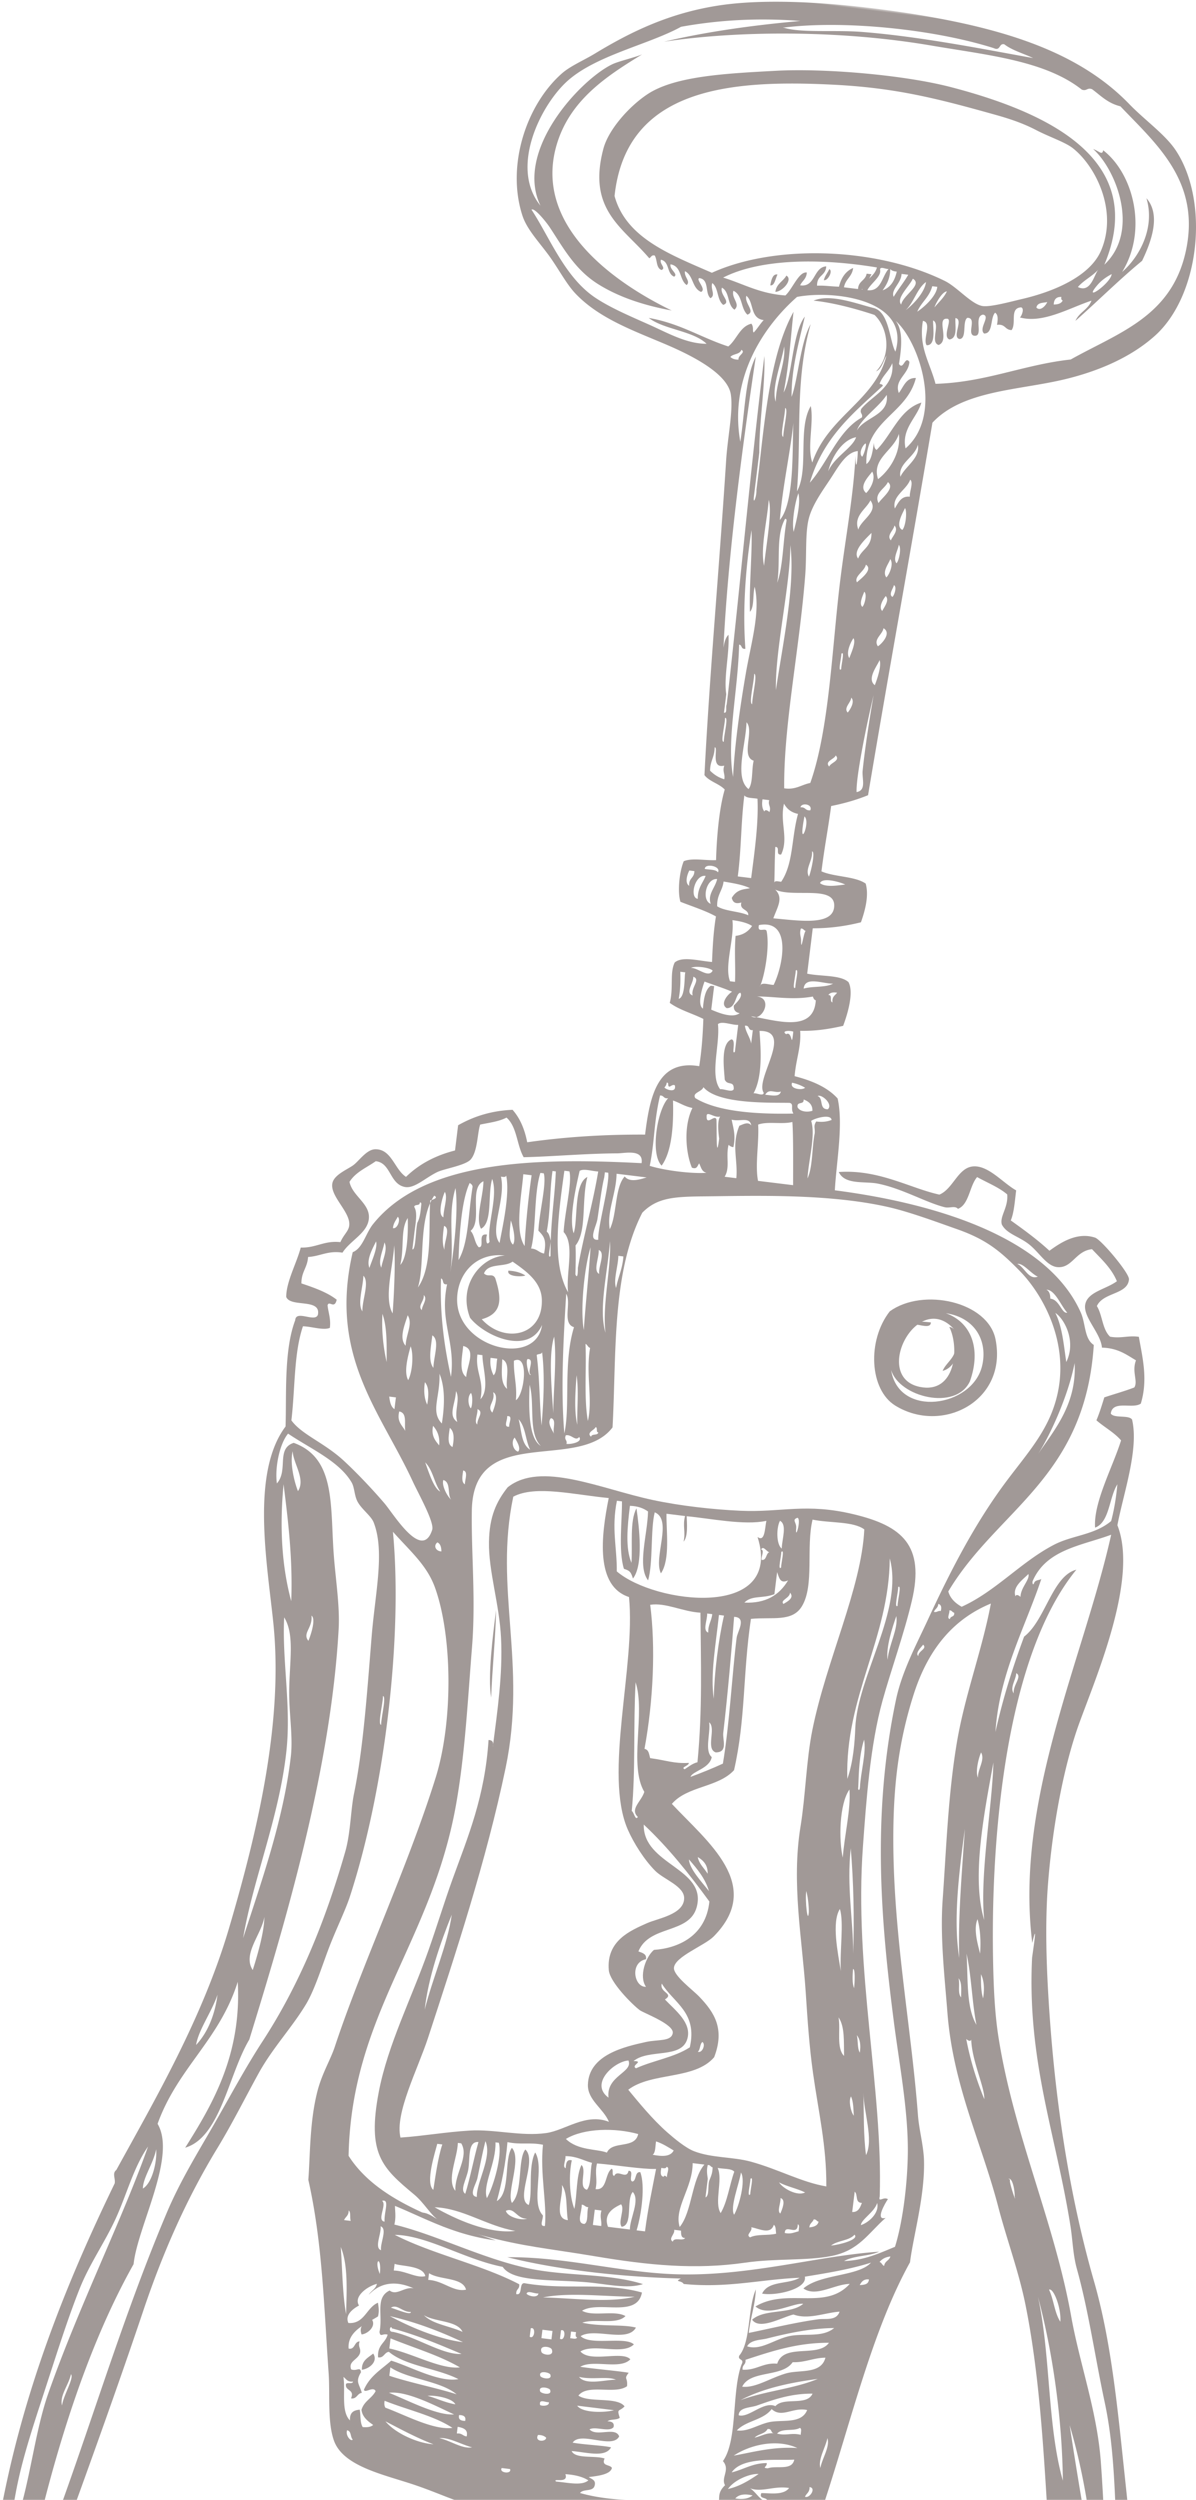
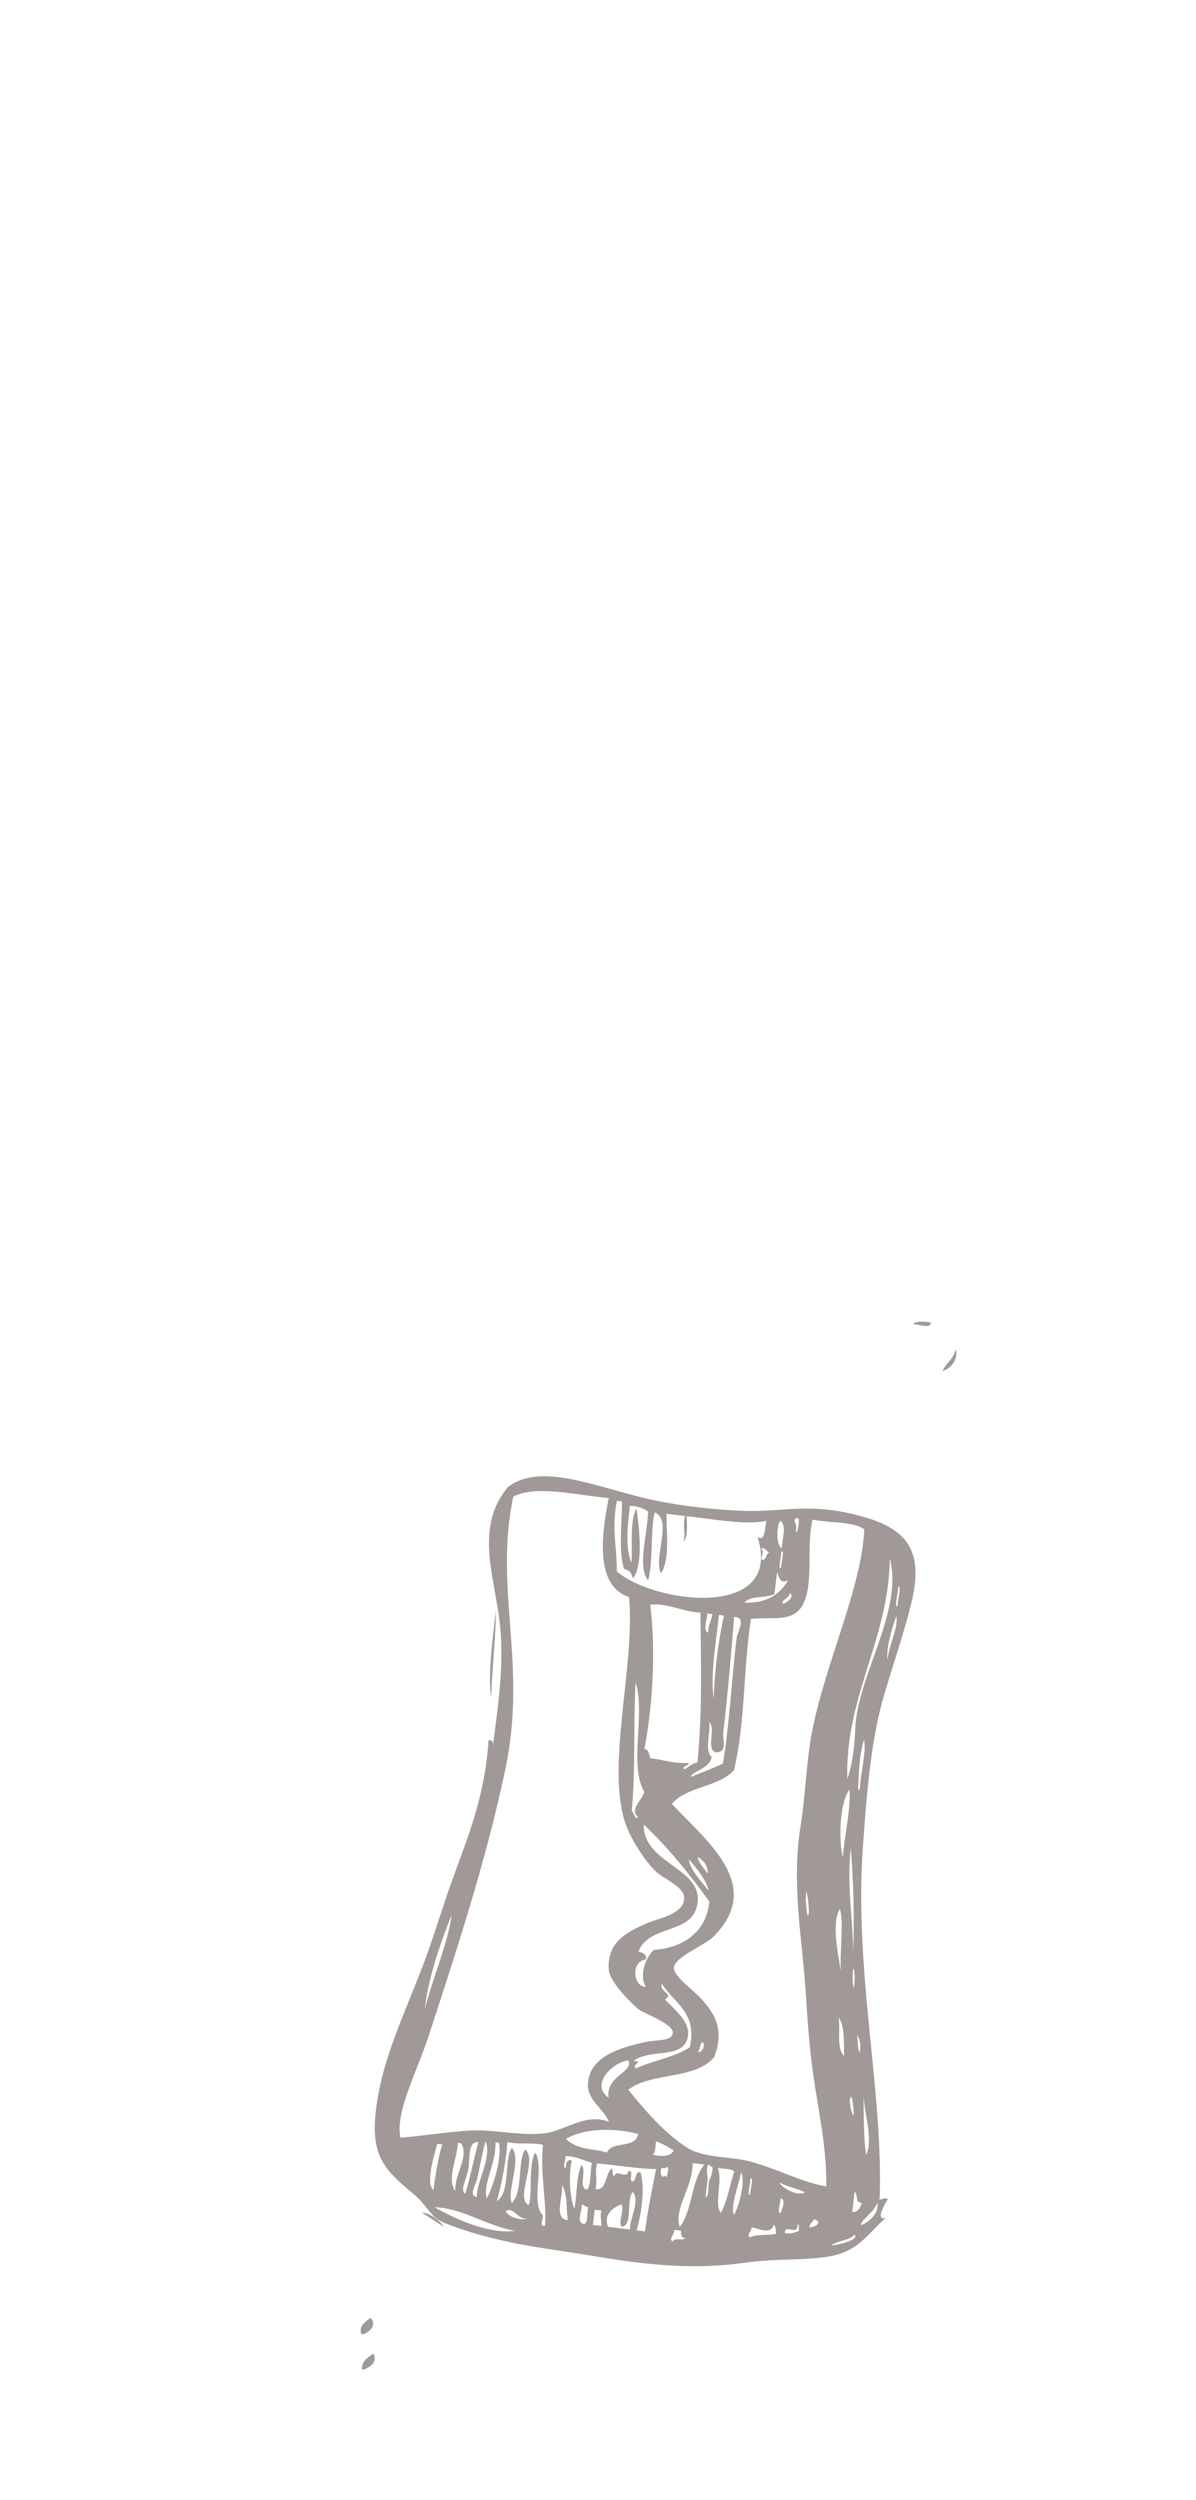
<svg xmlns="http://www.w3.org/2000/svg" xmlns:xlink="http://www.w3.org/1999/xlink" width="268" height="560" viewBox="0 0 268 560">
  <defs>
    <path id="a" d="M0 .967h258.03v610.906H0z" />
  </defs>
  <g fill="none" fill-rule="evenodd" opacity=".5">
-     <path fill="#44342F" d="M194.198 61.306l1.095.135c-.898 1.34-1.095 3.536-3.034 3.579-.058-2.114 1.642-2.044 1.94-3.714M185.828 60.278c.903.4-.358 2.728-1.23 2.478.272-1.05.848-1.605 1.23-2.478M176.211 61.732c1.583.884-.943 3.645-2.468 3.649.247-1.87 1.744-2.321 2.468-3.649M174.22 61.49c-.471.966-.66 2.598-1.615 2.433.246-1.484.644-2.623 1.615-2.432M206.097 310.67c8.07 1.666 8.941-8.818 6.622-13.419.519.051.803.273 1.086.51-8.185-9.045-18.512 10.677-7.708 12.91m11.24-1.242c-3.135 6.69-15.849 3.526-17.656-2.544 1.694 10.818 18.12 8.365 20.375-.866 1.321-5.442-1.383-10.839-8.106-11.857 5.683 2.028 7.982 7.973 5.387 15.267m-17.956-15.685c7.488-5.399 22.033-2.15 23.701 6.28 2.731 13.784-11.947 21.326-22.468 14.839-5.805-3.576-6.338-14.6-1.233-21.12M113.928 284.632c1.688.081 2.857.501 3.795 1.08-.703.359-4.3.289-3.795-1.08" />
    <path fill="#44342F" d="M208.591 296.225c-.032 1.563-2.583.378-3.996.431.709-.832 2.387-.592 3.996-.431M214.14 302.175c.714 2.26-1.113 4.5-2.926 4.91.807-1.843 2.502-2.613 2.927-4.91M111.162 360.662c-.107 6.183-.886 13.294-1.101 19.623-.792-4.79.356-13.773 1.1-19.623M94.58 495.639c1.397-.03 4.013 1.678 4.873 3.213-1.57-1.119-3.303-2.095-4.873-3.213M83.001 519.225c1.655 1.445-.348 3.53-1.974 3.71-.758-1.968.824-2.77 1.974-3.71M83.63 527.205c1.171 1.772-.86 3.416-2.534 3.641-.094-2.093 1.389-2.712 2.534-3.64" />
    <g transform="rotate(7 153.675 567.598)">
      <mask id="b" fill="#fff">
        <use xlink:href="#a" />
      </mask>
-       <path fill="#44342F" d="M250.405 598.193c-.74-1.396.385-4.68-1.507-4.928.039 2.106.663 3.626 1.507 4.928zm-4.903-18.962c-1.32-4.104-.718-10.148-3.765-12.514 1.469 4.876.537 11.408 3.393 15.548 1.003-3.336-2.684-7.122-1.886-10.24.573 2.578 1.162 5.15 2.258 7.206zm-132.68-21.243h-1.879c-.579 1.169 2.462 1.169 1.88 0zm10.561 1.523c2.668-.097 5.825.303 7.158-1.139-1.355-.66-3.144-.875-5.276-.758 1.055 2.1-2.843 1.145-1.882 1.897zm40.333-1.139c1.689.062 2.96-.309 3.762-1.139-1.834-.205-3.099.16-3.762 1.14zm3.008-2.656c1.53.742 2.3 2.24 4.147 2.656.291-1.425-1.999-.26-1.507-1.897 1.678-.238 4.98-.02 6.035-1.898-3.409-.13-5.906 1.78-8.675 1.14zm12.446.375c1.09.315 2.349-2.288.75-2.272.182 1.194-.533 1.48-.75 2.272zm-102.15-.375c-.65-.488-.465-1.806-1.506-1.897-.279 1.194 1.222 2.526 1.507 1.897zm164.717 7.206c-1.002-3.163-1.148-7.19-2.636-9.861.2 3.723 1.475 8.367 2.636 9.861zm-137.955-8.726c-2.351-.292-5.602-1.689-7.539-1.135 2.461.185 5.447 1.842 7.54 1.135zm58.049 2.279c2.587-.934 4.515-2.532 6.407-4.173-1.924.095-5.298 1.999-6.407 4.173zm77.642 7.964c-1.11-4.32-1.42-9.439-3.014-13.273.802 4.628.99 9.868 3.014 13.273zm-144.362-9.862c-4.033-.999-7.63-2.434-11.304-3.791 2.451 2.333 7.59 3.987 11.304 3.791zm4.903-3.033c1.149-.273 1.372.39 2.258.377.19-1.578-.954-1.816-2.258-1.894v1.517zm19.976-1.517c-.44-.319-1.015-.501-1.886-.377-.663 1.695 1.996 1.36 1.886.377zm-108.557 6.064c.026-2.314 2.002-6.487 1.132-7.2-.162 2.37-1.986 5.068-1.132 7.2zm150.77-3.411c2.565-.954 4.405-2.646 7.542-3.03.24.823-1.074 1.204.379 1.136 1.84-.928 5.46-.062 5.647-2.656-3.82.71-11.605.706-13.568 4.55zm-60.685-4.17c.117-1.002-.517-1.246-1.504-1.139-.12 1 .518 1.247 1.504 1.14zm-18.093-.758c4.509 1.045 11.33 3.743 15.457 2.656-4.457-2.22-10.563-2.776-15.829-4.176-.03.661.078 1.179.372 1.52zm78.778 1.14c3.871-1.172 8.484-3.138 13.946-3.418-4.864-1.575-10.634.58-13.946 3.417zm-63.32-3.796c-.893-1.383-5.043-1.487-6.411-1.139 2.183.332 4.026 1.01 6.41 1.14zm-15.076-.761c4.395 1.159 11.281 3.795 15.075 3.036-4.224-1.334-11.065-4.013-15.075-3.036zm98 4.934c.122-2.161 1.6-4.947.753-6.828-.168 2.118-1.54 5.018-.754 6.828zm-15.455-4.934c1.863-.726 2.349-1.357 4.144-1.514-.747-.006-.479-1.034-1.504-.758-.447 1.195-1.957 1.318-2.64 2.272zm-32.04-2.272h-8.293c1.423 1.585 6.686.73 8.293 0zm-16.586.758c-.217.345 2.254.287 1.886-.758-.715.17-2.27-.517-1.886.758zm53.523 0c2.148.264 3.134-.644 5.282-.38-.068-.563.133-1.4-.382-1.517-1.274.993-4.036.491-4.9 1.897zm-53.898-3.033c.006.576 2.798.83 2.26-.38-.006-.58-2.787-.83-2.26.38zm-33.926.758c4.926.987 10.463 1.354 15.457 2.275-3.994-2.558-11.1-1.978-15.457-4.172v1.897zm85.939-3.036c-1.57 2.718-5.337 3.229-7.161 5.692 2.438.04 4.356-1.741 6.789-2.656 2.81-1.064 7.394-.397 8.293-3.791-3.264-.31-5.421 2.571-7.921.755zm-52.392-1.14c.007.58 2.795.834 2.264-.38-.003-.58-2.79-.827-2.264.38zm8.675-.758c1.714 1.771 6.078-.136 8.287-.377-2.064-.592-5.243.722-8.287.377zm119.483 28.069c-1.122-9.12-5.159-21.859-9.047-30.721 2.889 10.372 5.961 20.55 9.047 30.72zm-79.156-26.552c-1.423.7-3.965.876-3.771 2.66 2.315.383 5.126-3.89 7.92-3.034 1.573-2.337 6.994-.804 7.912-3.795-5.062.589-8.827 2.584-12.061 4.17zm-83.3-2.656c5.237.443 12.036 3.29 16.208 2.282-4.826-2.1-10.77-3.076-16.207-4.557v2.275zm33.92-3.41c.21.67 3.044.823 2.264-.756-.207-.67-3.044-.823-2.264.755zm45.609 5.308c5.13-2.676 11.611-3.994 16.586-6.822-6.19 1.608-11.974 3.62-16.586 6.822zm-79.528-6.444c-.023-.4-.486-.3-.382.38.084.29.32.436.76.375 5.32.475 11.757 3.824 15.83 3.036-5.195-1.477-10.364-2.975-16.208-3.791zm16.207 1.135c-5.214-1.705-10.715-3.13-16.961-3.794 4.787 1.884 11.527 3.817 16.961 3.794zm17.34-3.033h2.264v-1.9h-2.264v1.9zm-2.64 0c1.162.583 1.162-2.477 0-1.9v1.9zm-15.075.758c-1.488-2.421-6.394-1.406-9.05-2.659 2.141 1.77 6.094 1.71 9.05 2.66zm24.122-1.52c.563-.061 1.388.137 1.504-.377-.44-.065-.407-.596-.372-1.14h-1.132v1.518zm-2.267.385c1.161.576 1.161-2.484 0-1.901v1.9zm-33.916-1.901c-1.753.358-3.293-1.471-4.525-.378 1.122.163 4.806 1.27 4.525.378zm86.31.761c-1.92 3.73-9.185 2.835-10.553 6.825 2.985-.013 5.996-2.717 9.428-4.169 2.869-1.22 7.772-.7 8.29-4.553-2.665.351-4.39 1.657-7.164 1.897zm-10.553.756c.275 1.161-.647 1.12-.372 2.281 3.072-.198 4.36-2.19 7.533-2.281.87-4.814 8.956-2.367 10.932-6.064-7.184.86-12.595 3.502-18.093 6.064zm-83.3 25.412c.964-.04 1.799-.212 2.264-.759-1.313-.7-2.587-1.441-3.014-3.03.346-2.06 1.989-2.805 2.636-4.556-.673-1.11-2.313.875-2.636 0 .947-3.216 3.331-4.986 5.272-7.206 4.596.833 11.246 3.58 15.457 2.278-4.965-1.829-12.103-1.474-16.207-4.172-1.023.234-.938 1.585-2.261 1.52-.528-2.806 1.222-3.32 1.507-5.309-1.187-.195-1.543.892-1.886-.384.353-3.82-1.973-7.515 1.132-9.484 1.679 1.052 3.209-1.311 5.279-1.135-4.525-1.393-7.737-.176-9.807 2.655.408-.983 1.368-1.409 1.514-2.655-1.976.758-4.92 3.427-3.393 5.308-1.103.787-2.96 2.412-1.886 4.176 3.613-.16 3.6-3.965 6.03-5.312.229.908.543 1.728.38 3.037-2.36 1.959-6.474 4.061-5.656 7.96 1.5.12 1.022-1.754 2.257-1.894-.3 1.315.566 1.458.382 2.653-.359 1.54-2.41 2.09-1.507 3.795 1.332.332 1.94-.973 2.26.38-1.028 2.334-.08 2.559.751 4.55-1.019.238-.938 1.585-2.257 1.517.653-2.177-1.595-1.432-1.508-3.036.23-.524 1.453-.056 1.508-.756-1.307.303-1.595-.423-2.265-.758.87 3.173.37 7.72 2.636 9.48-.323-1.848.65-2.388 1.886-2.652.392 1.253.392 2.897 1.132 3.789zm35.433-34.512c-.782.224-2.477-.47-2.639.377.508.52 2.633.723 2.64-.377zm52.016 3.794c-1.332.508-3.587.716-4.15 2.272 3.119.619 5.79-2.272 9.047-3.41 3.264-1.14 7.4-.495 9.804-3.04-5.58.751-10.764 2.662-14.7 4.178zm-76.895-3.794c3.283-.26 5.97 2.076 8.672 1.139-1.071-2.721-6.175-1.377-8.672-2.656v1.517zm26.011.758c6.993-.674 14.785-.544 20.351-2.656-6.853.814-14.587.745-20.35 2.656zm-33.926-1.898c2.633-.28 5.286 1.133 7.162.381-.764-2.307-5.628-1.497-7.162-1.897v1.516zm-3.01 1.14c-.062-4.274-1.819-3.115 0 0zm-6.411 9.861c-.518-5.422-.89-10.99-3.015-14.792.977 4.957 1.627 10.245 3.015 14.792zm6.032-15.17c-.42-1.601.886-4.94-.754-5.311.417 1.604-.89 4.94.754 5.311zm107.418-5.311c.922-.212 1.941-.326 1.886-1.52-1.129.006-1.585.686-1.886 1.52zm39.955-2.279c4.415 12.501 5.554 28.3 10.557 40.205-1.808-13.608-5.76-28.335-10.557-40.205zm-156.42 1.898h1.504c-.346-.664-.126-1.891-.75-2.272.178 1.188-.537 1.481-.754 2.272zm158.684-3.789c1.326 2.07 1.84 4.974 3.39 6.825-.087-2.864-2.387-7.39-3.39-6.825zm-149.637 3.03c-.414-2.08.611-5.272-1.132-4.55 1.277.612-.738 4.534 1.132 4.55zm111.19-4.55c.54.092.634.622 1.132.759.003-1.133.98-1.289 1.132-2.275-1.029.23-1.77.755-2.264 1.517zM23.497 505.65c1.928-1.474 2.449-6.379 1.883-9.1-.21 3.203-2.164 6.66-1.883 9.1zm-5.278 7.587c-1.72 5.396-4.535 10.652-6.026 16.312-1.824 6.897-3.354 15.18-4.906 23.13-1.57 8.082-3.322 16.437-3.769 24.277-.4 7.121-1.264 14.796-.75 21.618.236 3.166.527 9.744 3.39 9.861 1.154-3.082-2.048-4.137-2.64-7.206-1.426-7.42 1.01-16.84 1.886-23.895.964-7.75 1.08-16.374 2.636-23.515 4.396-20.107 11.764-40.882 15.457-57.65-2.69 5.094-3.386 11.16-5.278 17.068zm197.889-33c.194 1.104 2.173 5.072 1.504 3.418-.14-1.516-1.032-4.257-1.886-3.795.236.023.446.056.382.378zm-184.7-7.963c2.388-3.245 3.38-7.606 3.397-11.76-.818 3.984-3.273 8.34-3.396 11.76zm176.785-9.481c-.19-2.626-3.849-8.247-4.528-12.895-.094.59-.822.26-1.13 0 1.492 4.69 3.44 8.93 5.658 12.895zm-166.227-8.726c.66-3.508 1.523-8.83 1.132-12.136-.126 3.96-3.92 8.859-1.132 12.136zm157.18-17.445c.557 1.205.146 3.392 1.126 4.17-.223-1.54-.172-3.366-1.126-4.17zm6.03 3.792c.077-2.23-.285-4.013-1.133-5.308.233 1.913.463 3.83 1.132 5.308zm-.754 6.073c-1.624-4.944-2.426-10.714-4.15-15.554 1.06 5.51 1.307 11.837 4.15 15.554zm-1.132-15.935c-.146-2.886-.638-5.425-1.508-7.583-.689 2.301.722 5.533 1.508 7.583zm-4.522 1.517c-1.394-8.957-1.734-18.99-2.268-28.823-.142 10.516-.061 20.794 2.268 28.823zM63.828 396.04c-.201-1.832.43-6.486-.379-6.447.2 1.829-.43 6.49.379 6.447zm139.462 26.93c-2.255-9.875-1.317-25.413-2.258-35.275-.692 11.815-1.753 26.252 2.258 35.274zm-5.276-31.483c-.307-1.963 1.148-4.133 0-5.69-.391 1.264-.792 4.502 0 5.69zm-154.54 12.895c.245 14.841-3.92 29.5-4.522 42.86 2.39-12.475 5.76-27.228 5.653-41.721-.029-3.893-1.226-8.286-1.885-12.517-1.149-7.379-.256-14.272-3.39-18.207.673 9.569 3.975 19.359 4.143 29.585zm1.882-25.028c.504-1.833 1.05-5.156 0-5.696.637 2.734-1.617 4.146 0 5.696zm158.309-7.587c-.437-1.852 1.51-3.99 0-4.556.142 1.432-1.09 3.427 0 4.556zm-22.237-5.689c-.197-1.113 1.873-1.865.754-2.66-.314.6-1.63 2.116-.754 2.66zm6.029-9.107c.006-.748 1.032-.478.757-1.516-.485-.016-.524-.485-1.132-.378.207.55-.44 1.96.375 1.894zm-3.765-1.135c.708.084.825-.427 1.504-.381.107-.866-.087-1.426-.75-1.517.055.944-.592 1.175-.754 1.898zm-111.196 0c-.123-.886-.385-1.634-1.132-1.898-.877.876-.088 2.021 1.132 1.898zm-32.034 15.17c-.809-9.426-2.846-17.621-4.903-25.79.275 9.962 1.94 18.528 4.903 25.79zm160.942-20.86c.1-.592.825-.26 1.132 0-.217-2.128 1.669-4.123 1.129-5.311-.97 1.308-3.28 3.268-2.261 5.311zm-128.155-6.07c-1.038-1.1-.469-3.824-2.26-4.169-.295 1.087 1.1 3.33 2.26 4.17zm-34.297 2.279c1.416-2.89-1.792-5.979-2.268-8.726-.326 2.545 1.051 6.49 2.268 8.726zm36.933-6.07c-.11-1.146.424-2.952-.75-3.037-.029 1.292-.12 2.65.75 3.037zm-5.275 2.278c-1.604-1.8-2.225-4.589-4.143-6.073 1.06 2.096 2.681 5.64 4.143 6.073zm134.184 3.792c-.01.4.18.96.381.377.107-.778 1.003-.758 1.504-1.139-2.28 11.229-6.78 22.252-6.026 35.274.75-7.837 2.119-15.06 3.769-21.995 4.272-4.176 4.628-14.304 9.797-16.309-13.077 20.703-11.922 60.332-7.912 88.748.864 6.138 1.85 12.097 3.39 17.448 6.113 21.285 17.401 39.368 23.747 59.928 3.196 10.366 8.329 20.322 10.554 31.479 2.28 11.433 3.636 22.03 6.786 33.754-.327 8.576.336 24.868 0 33.376 3.826-2.945 3.78-15.31 3.771-23.134-.035-14.392-4.389-24.407-6.407-36.41-1.239-7.339-2.6-14.193-4.904-20.862-3.35-9.702-6.084-19.873-9.8-28.826-1.31-3.154-1.717-6.275-2.642-9.481-5.745-20.01-14.1-35.294-15.83-58.408-.042-.586.291-9.543-.372-3.414-7.837-31.349 3.603-64.283 6.408-92.924-6.314 3.262-14.083 5.045-16.214 12.518zM48.749 360.008c1.1 5.364 2.681 10.884 3.017 15.928 2.135 31.984-4.05 67.762-8.668 93.682-3.697 8.426-3.745 22.525-11.307 25.793 4.9-10.392 10.042-22.265 7.16-38.307-2.47 13.438-11.01 20.78-13.95 33.754 5.192 6.76-1.662 23.345-1.504 31.86-9.282 22.522-13.875 51.78-15.829 80.409 9.03-31.567 13.06-62.174 21.855-92.924 2.06-7.176 5.065-13.747 7.921-20.484 2.866-6.767 5.515-13.663 8.665-20.101 6.56-13.406 10.616-28.075 13.197-44.374.692-4.384.061-9.363.375-13.276.796-10.004.171-22.219-.375-35.273-.411-9.81.653-19.232-2.643-25.41-.76-1.431-2.972-2.56-4.143-4.175-.932-1.282-1.054-3.089-1.886-4.17-3.393-4.429-10.191-6.382-15.45-9.103-1.553 2.363-2.08 7.766-1.133 11.379 2.239-3.265-1.18-7.7 2.633-9.481 9.93 2.262 9.8 13.207 12.065 24.273zm38.075-28.446c.637-.83-.566-2.242-1.132-3.033-.747.944-.051 2.854 1.132 3.033zm-14.703.759c.158-1.933-.036-3.509-1.132-4.173-.026 1.794-.195 3.733 1.132 4.173zm-3.015 0c-.052-1.976-.821-3.222-1.886-4.173-.19 2.213.841 3.196 1.886 4.173zm28.269-3.792c1.226-.045 3.59-.911 2.64-1.897-.7 1.155-1.793-.44-3.018 0-.314 1.07.53.983.378 1.897zm-36.19 1.514c-.485-1.53 0-4.046-1.88-4.17-.316 2.334 1.04 2.998 1.88 4.17zm28.272.758c-1.313-1.963-1.607-4.954-3.393-6.444.977 2.304 1.171 5.396 3.393 6.444zm13.193-4.55c.107-.781 1.407-.355 1.508-1.14-.625-.003-.207-1.05-.754-1.135-.116.677-1.99 1.484-.754 2.275zm-18.471 0c-.227-.781.608-2.633-.754-2.275.23.781-.605 2.636.754 2.275zm10.178.38c-.546-.966.246-3.283-1.132-3.41-.802 1.084.547 2.535 1.132 3.41zm-17.336 0c-.25-1.363 1.216-2.942-.382-3.41.236 1.025-.472 3.004.382 3.41zm-18.847-1.138v-2.656h-1.51c.287 1.1.6 2.18 1.51 2.656zm16.961-2.272c.272-.388.178-2.705-.375-3.418-.74.856-.317 2.842.375 3.418zm-2.64 3.41c-1.047-2.395.114-5.106-1.131-6.828.23 2.923-1.187 5.618 1.132 6.829zm7.54-3.036c.291-1.022 1.029-4.156-.378-4.55.825 2.008-1.155 3.255.378 4.55zm-14.7 0c.1-2.122-.068-3.974-1.132-4.927-.04 2.06.336 3.707 1.132 4.927zm26.383 6.073c-3.215-2.577-2.426-9.197-4.147-13.279.408 5.159 1.204 11.938 4.147 13.28zm-22.612-2.281c.149-4.45-.33-8.264-1.886-10.998.825 5.123-1.015 8.648 1.886 10.998zm30.155-3.411c-.524-3.649-.586-7.756-1.51-10.998.2 3.971.407 7.935 1.51 10.998zm-16.586-6.07c-.68-2.096.216-5.777-1.886-6.447.24 2.541.178 5.386 1.886 6.447zm-3.39-2.656c.663-.713.272-2.503.372-3.791h-1.504c.01 1.63.488 2.792 1.132 3.791zm4.14-3.791c.275 3.14 1.413 5.409 1.514 8.725 1.717-1.406 1.769-10.763-1.514-8.726zm-6.404 9.48c1.882-2.46-.427-7.108-.754-9.858h-1.132c-.039 3.958 2.27 5.556 1.886 9.858zm-16.583-2.271c.744-2.002.501-5.989-.379-7.587-.34 2.262-.863 5.897.379 7.587zm27.133-4.55c-1.06-.453.557-3.594-1.125-3.418-.566.348.734 4.033 1.125 3.418zm-14.322 2.271c-.129-2.652 1.556-6.447-1.507-6.825.062 2.718-.265 5.833 1.507 6.825zm15.08-6.825c1.29 4.986 2.053 11.35 3.01 15.548-.226-5.833-.679-11.45-1.882-16.31-.097.534-.828.434-1.129.762zm-22.616 5.686c-.268-2.516.738-6.304-1.132-7.202.023 2.756-.272 5.835 1.132 7.202zm35.805 7.587c.53-4.983-1.788-10.314-1.504-16.31-.543-.09-.637-.624-1.132-.754.948 5.617 1.097 12.045 2.636 17.064zm-7.914-.755c-.634-5.683-.673-11.968-1.886-17.071-.883 4.31 1.203 13.185 1.886 17.07zm-38.448-6.832c-.472-3.818-.825-7.762-2.258-10.616.285 4.012 1.132 7.453 2.258 10.616zm3.771-4.169c-.223-2.656 1.065-5.041-.372-6.828-.407 2.252-1.345 5.367.372 6.828zm2.636-8.345c-.126-1.048 1.084-2.666 0-3.414.366 1.279-1.151 2.59 0 3.414zm140.973 15.17c2.94-5.764 7.268-12.153 5.657-21.237-.57 7.91-3.703 17.25-5.657 21.237zm-154.16-13.272c-.397-2.51.851-6.679-.753-7.965.233 2.672-.614 6.428.754 7.965zm48.242 21.617c.602-6.382-2.215-15.626-.753-23.892-2.811-.46-1.184-5.38-2.64-7.206.654 10.85 1.41 21.588 3.393 31.098zm-26.758-9.484c.084-8.049-4.089-11.811-3.393-20.478-1.21.328-.78-.983-1.504-1.136.711 8.127 2.59 15.085 4.897 21.614zm18.09-19.723c-.615-3.818-4.111-5.784-7.536-7.58-1.605 1.549-5.408.875-6.033 3.41 1.097.817 1.87-.39 2.64.759 1.957 4.244 2.633 7.616-1.886 9.484 5.664 4.898 14.131 2.115 12.815-6.073zm-32.794 7.209c-.249-5.058-.825-11.805-1.504-15.173.288 5.275-.877 12.012 1.504 15.173zm-3.768-9.862c.026-1.627 1.016-4.276 0-5.689-.023 1.63-1.01 4.273 0 5.69zm-2.64.38c.34-1.691 1.327-4.725.754-6.069-.504 1.523-1.733 4.306-.753 6.07zm20.358 4.55c1.203 10.937 19.442 13.091 19.598 3.415-2.18 7.242-12.589 4.007-16.208.38-3.671-6.824.715-13.799 6.035-14.792-6.42.017-10.056 5.283-9.425 10.998zm137.201-2.652c1.718-4.95-1.653-9.585-3.771-10.62 1.918 2.871 2.727 6.861 3.771 10.62zm-102.15-4.175c.146-2.513.913-4.388.76-7.206h-1.135c.246 2.281-.494 5.556.376 7.206zm-4.143-2.656c-.417-1.598.887-4.937-.753-5.308.307 1.715-.725 4.777.753 5.308zm-1.885 12.898c-.356-6.298-.43-13.295-.754-18.58-.809 4.354-.673 13.978.754 18.58zm-33.166-14.034c-.42-1.601.886-4.94-.76-5.312-.046 2.074 0 4.05.76 5.312zm-9.429 4.553c1.475-1.933.777-8.065.376-10.62-1.35 2.78.068 6.558-.376 10.62zm-2.636-7.967c1.026.12 1.54-2.2.754-2.653-.298.843-.792 1.481-.754 2.653zm50.134 17.448c-1.53-5.93-.492-15.137-1.514-20.478.353 6.978-.757 15.427 1.514 20.478zm98-19.72c2.073-.062 2.94 3.092 4.143 2.653-1.63-1.403-3.312-4.752-5.275-4.55.74.26 1.003 1.009 1.132 1.897zM80.035 285.67c.725-1.253-.941-5.012-1.132-5.312.068 2.086-.116 4.413 1.132 5.312zm-22.993-5.69c1.015 1.25.715 3.835.753 6.07v3.415c.802.156.185-4.358.379-6.074.453-1.06.414-2.613.381-4.169-.025-.234-.058-.449-.381-.377.12.872-1.087.42-1.132 1.136zm3.017 17.826c2.779-5.11.654-13.819.379-19.723.33-.114 1.911-.758.747-1.139-2.998 5.865-.084 15.505-1.126 20.862zm137.577-19.342c-1.64-.508-3.616-2.672-4.904-2.278 1.67.481 2.966 3.33 4.904 2.278zm-133.808 3.033c-.243-1.777.491-4.543-.379-5.686-.356 1.042-1.1 5.273.379 5.686zm3.02 12.137c.172-4.095.227-13.956-1.135-18.962-1.08 6.291 1.33 12.3 1.135 18.962zm1.504-3.037c1.773-4.202.887-10.128 1.126-16.683-.078-.426-.41-.592-.75-.762-1.43 4.254-.809 12.586-.376 17.445zm4.144-7.58c-1.588-2.193-.369-7.219-.754-10.626-3.15 1.959.932 8.862-1.504 11.384 1.038.85 1.197 2.581 2.258 3.411 1.468-.094-.815-3.147 1.51-3.03-.216.775.113 2.845.754 1.514-1.08-3.584.718-10.36-1.132-14.034-.63 3.534 1.339 9.692-1.132 11.381zm3.018-12.14c1.756 4.944-1.171 12.225 1.507 14.793.149-3.216 1.041-11.112-.382-15.173-.061.442-.592.413-1.125.38zm7.16 14.793c-.297-3.63-.52-10.607-.381-15.929h-1.88c.214 4.358-.465 12.837 2.262 15.929zm1.505.38c1.361-.104 1.817.697 3.02.759.25-3.242-.604-3.87-1.885-4.931-.314-4.02.588-10.737-.375-12.898h-.76c-.91 4.885.627 12.475 0 17.07zm3.02-4.172c.64.365.822 1.191 1.13 1.897.122.912-.32 4.332.375 3.411-.987-7.791-.628-13.002-1.133-18.961h-.747c-.09 4.758.657 8.69.375 13.653zm6.405 12.895c-1.052-4.254.236-10.858-2.636-13.276-.308-4.26.579-11.254-.379-13.653h-1.132c-.184 10.558-.259 20.999 4.147 26.929zm79.531 212.395c.9 2.682-5.922 5.123-9.047 4.93 1.039-3.127 5.593-2.717 7.915-4.55-8.633 1.423-15.797 4.33-25.626 4.55-.586-.794-2.242-.136-.76-1.135-12.246 1.184-26.791 1.53-39.195 0 12.76-1.68 24.973.244 37.315-.759 16.6-1.354 31.7-8.058 45.23-10.62-2.186 1.338-5.514 1.53-7.539 3.034 4.467-.69 7.624-2.702 10.932-4.553.958-5.143 1.107-13.165.372-20.482-.963-9.637-4.288-19.817-6.782-29.581-5.499-21.527-10.59-45.162-8.293-71.684.566-6.447 3.008-12.68 4.903-18.584 3.982-12.416 8.157-23.378 13.94-33.376 3.222-5.563 6.405-10.269 7.922-15.932 3.735-13.995-4.59-25.65-10.933-30.72-4.89-3.91-8.303-6.096-15.079-7.587-4.913-1.08-11.003-2.535-15.826-3.033-13.827-1.432-30.487 1.197-41.462 2.655-6.692.889-10.334 1.585-13.193 5.309-5.204 14.23-1.837 32.458-.754 48.546-6.39 10.978-31.144 2.721-29.022 22.379 1.028 9.55 3.312 19.499 3.768 30.343.495 11.795 1.362 23.743.754 35.274-1.676 31.625-17.563 49.464-14.323 81.164 7.517 9.12 21.46 11.782 35.052 14.793-9.335-.082-15.985-2.884-23.369-4.931.185 1.328.563 2.47.379 4.172 9.654 1.143 20.273 5.097 30.905 6.07 8.648.788 17.85-1.13 26.01.378-3.473 1.595-8.069.944-12.814 1.136-7.675.315-16.208 1.985-18.847-1.136-8.665-.615-17.725-4.97-24.88-4.173 8.934 3.274 20.158 4.248 29.023 7.587.275 1.162-.65 1.113-.378 2.275 1.546.163.207-2.578 1.51-2.656 9.406.488 17.379-2.486 26.387-1.136-.324 5.868-9.403 2.926-12.815 5.69 2.597 1.09 7.2-1.091 9.797 0-1.753 2.28-6.747 1.298-9.418 2.652 4.311.42 8.994-.8 12.057-.378-1.49 3.685-9.23 1.078-12.057 3.414 2.458 1.904 9.887-1.23 12.057.378-2.147 2.77-8.991.814-11.686 3.037 2.556 2.281 9.293-1.384 11.308.38-1.983 2.679-8.329.97-10.926 3.03 3.522.088 8.604-.12 10.926 0-.974 1.683-.052.938 0 3.034-2.41 2.258-8.82.478-10.554 3.417 2.542 1.36 8.633-.853 10.554 1.136-1.035 1.413-1.74.59-.754 2.653-.591.67-2.021.5-2.639 1.139.987-.104 1.624.14 1.51 1.136-.84 1.311-4.052.224-5.281 1.142 1.769 1.562 5.69-1.393 6.789.758-1.178 3.115-8.73-.189-10.179 2.656 2.801.15 7.06-.225 8.672 0-1.01 2.529-5.305 1.741-8.672 1.894 1.07 1.702 5.233.3 7.543.759-.582 1.848 1.38 1.135 1.882 1.897-.123 1.448-2.756 2.145-4.903 2.656.711.426 1.818.446 1.514 1.897-.33 1.312-2.446.83-3.018 1.895 9.994 1.536 19.465-1.504 30.908-.759.708-1.673-.708-2.682 1.132-4.93-1.187-1.599.796-3.59-1.132-5.309 2.743-5.074.01-15.671 1.507-21.998.547-1.439-1.038-.732-.753-1.898 2.218-3.456.556-10.815 1.885-15.17.285 3.698-.453 6.37-.381 9.862 4.835-1.634 10.172-3.642 15.082-4.934 1.572-.417 4.075-.072 4.521-2.275-3.25.631-6.727 2.695-10.175 1.894-2.468.915-7.119 4.479-9.047 2.279 2.468-2.825 8.39-2.171 10.93-4.931-2.22.003-7.424 4.049-10.551 1.897 6.601-5.097 15.619-.908 20.35-7.586-3.37.465-7.128 3.934-10.178 2.275 3.348-3.717 11.941-4.166 14.322-7.584-4.39 2.031-9.357 3.473-14.322 4.928zm-71.989-227.568c1.242-3.424-.058-9.406 1.886-12.134 1.287 1.335 3.707.134 4.897-.38h-6.783c.473 4.403-1.16 8.693 0 12.514zm-2.639-11.375c-.307 2.389-.272 6.464-.378 9.48-.062 1.638-1.546 5.104.753 4.554-.52-2.409 1.048-12.67.379-15.173h-.754v1.139zm-5.654-.759c-.391 3.681-1.11 10.975.372 14.031.647-2.942-1.374-11.023 1.514-12.895-.692 5.494 1.41 12.108-.76 15.554.346 2.05.553 4.248.76 6.441.78 1.322.372-1.468.372-1.516.385-7.275 1.591-14.819 1.886-21.995-1.385.12-3.335-.323-4.144.38zm-17.718-9.861c-1.55 1.087-3.687 1.601-5.657 2.272-.417 1.848.175 5.943-1.126 7.967-.976 1.517-5.62 2.79-7.167 3.792-2.536 1.653-4.612 4.338-6.783 4.175-3.496-.27-3.726-4.996-7.16-4.934-1.844 1.683-4.137 2.913-5.276 5.309.993 2.948 4.865 4.175 5.275 7.205.482 3.5-3.435 5.647-4.9 8.73-3.257-.128-4.87 1.418-7.536 1.897.152 2.421-1.1 3.447-.754 6.063 3.034.612 6.013 1.286 8.29 2.656-.23 2.31-1.73.238-1.879 1.517.388 1.627 1.132 2.906 1.126 4.93-1.35.785-4.076.196-6.03.381-1.3 6.298-.041 13.839 0 21.237 2.72 2.913 7.886 4.03 12.819 7.586 3.703 2.679 7.7 6.067 10.178 8.345 2.39 2.207 9.924 11.837 11.305 4.554.32-1.722-3.972-7.535-5.657-10.243-9.102-14.652-22.146-25.62-19.598-49.308 2.142-1.178 2.355-4.546 3.772-6.825 9.658-15.573 34.204-19.18 58.045-20.859.09-3.287-3.998-1.728-5.657-1.52-6.886.873-14.568 2.52-20.73 3.418-1.895-2.52-2.274-6.565-4.9-8.345zm50.13-5.692c.583 1.822 1.395 3.4 1.133 6.07-.518.016-.825-.18-1.133-.378-.333 2.72 1 4.973 0 7.202h2.64c-.136-4.162-2.035-7.264-.754-11.755.747-.358 1.795-1.237 2.636-.381-.62-1.979-2.561-.469-4.522-.758zm-2.257 4.553c-.353-1.325-.945-3.893-.379-4.934-1.264.57-3.27-1.048-3.017.38.239 2.132 1.727-.79 2.264.378.323 1.745 1.106 10.018 1.132 4.176zm8.286-4.176c.725 3.951.37 8.99 1.508 12.517h7.918c-.573-4.66-1.236-10.626-1.886-14.03-2.164.859-5.54.488-7.54 1.513zm11.693-2.272c1.41 3.125.482 8.612.75 12.895.877-2.659.13-6.952.375-10.242-.084-1.383-.52-1.452 0-2.653 1.744.004 2.66-.39 3.39-.758-.333-1.416-3.804.075-4.515.758zm-34.68 14.412c3.42.612 9.403.648 12.815 0-1.125-.134-1.378-1.149-1.886-1.898-.333.557-.3 1.472-1.51 1.14-1.802-3.216-2.989-8.996-1.504-13.28-1.77-.117-2.963-.807-4.525-1.132.883 5.741 1.093 11.544-.754 14.792-2.91-2.288-2.497-12.354-.378-15.173-1.064.316-.977-.534-1.886-.377-.672 6.066.081 10.46-.372 15.928zm31.28-17.064c.664.924 2.278.888 3.4.377-.13-1.396-1.061-1.972-2.267-2.275.278 1.296-1.527.479-1.132 1.898zm-21.483-1.898c-.242 1.117-2.429 1.533-1.51 2.653 5.75 2.643 15.486 1.725 22.24.758-.825-1.006-.078-2.154-1.132-2.275-4.237.427-15.904 2.324-19.598-1.136zm-8.671 1.136c.433.44 2.888.977 2.264-.758-.702-.361-1.258 1.136-1.507 0-.02-.234-.055-.446-.379-.378.02.521-.178.83-.378 1.136zm22.622-1.136c1.432-.075 3.227.218 3.39-1.142-1.333.612-2.692-.501-3.39 1.142zm14.322 1.514c1.103-1.296-1.87-3.287-2.64-2.656 1.45.312.599 2.939 2.64 2.656zm-5.657-4.17a9.36 9.36 0 0 0-3.018-.758c-.472 1.517 2.549 1.449 3.018.759zm-11.683-11.381c.78 3.912 1.995 10.063.372 14.037.666-.221 2.222.46 2.267-.384-2.484-2.75 5.133-14.74-2.64-13.653zm6.029 0c1.31-1.054 1.556 3.548 1.507-.758-.773-.215-2.824.117-1.507.758zm-7.54 3.037v-3.037c-1.16.28-.72-1.038-1.879-.758.404 1.487 1.427 2.353 1.88 3.795zm-5.65 11c.899-.23 2.733.472 3.018-.384-.159-2.014-1.469-.527-2.265-1.894-.388-2.194-1.963-7.779.379-9.106 1.164-.14.375 3.632 1.125 2.659v-6.07c-1.387.24-3.752-.492-4.521.38 1.054 4.505-.479 11.607 2.264 14.415zm18.844-22.379c-.424-.081-.586-.423-.754-.761-4.515 1.416-8.837 1.028-12.44 1.52 3.83-.072 1.757 5.715-.753 4.55 5.33.175 14.416 2.148 13.947-5.309zm-22.994 4.931c1.74.505 4.988 1.4 6.407 0-.957-.045-1.462-.553-1.504-1.52.566-.787 1.77-2.2 1.132-3.033-1.132.208-.481 3.587-2.639 3.795-1.72-.775-.071-3.222.754-3.795-2.048-.599-4.296-.993-6.408-1.514-.323 1.36-1.067 5.338.372 6.067-.077-2.233-.01-4.316 1.132-5.311h.754v5.311zm-4.522-2.656c-.682-1.66 1.456-3.798-.381-4.172.304 1.276-1.456 3.798.381 4.172zm30.155-3.795c1.045-.159.356 1.416 1.132 1.52-.3-1.311.417-1.6.754-2.275-.938-.058-1.563.196-1.886.755zm-33.17 4.931c1.508-.608.56-5.36.754-6.066h-1.132c.275 1.878.521 3.778.379 6.066zm27.513-5.686c1.94-.833 4.77-.771 6.41-1.897-2.484.286-6.452-.93-6.41 1.897zm-20.73-1.516c-.77-.635-4.127-.635-4.897 0 1.54-.264 4.202 1.88 4.897 0zm18.847 1.516c-.142-1.022.346-4.621-.375-3.795.136 1.022-.346 4.619.375 3.795zm-7.914-11.755c1.164 3.508.757 10.213 0 12.51.084-1.178 1.879-.637 3.017-.755 1.579-4.455 2.352-15.215-4.903-12.898-.217 2.008 1.55.244 1.886 1.143zm7.914 1.135c.34 2.9.327-1.77.754-2.278-.482-.02-.52-.488-1.129-.377-.223 1.23.259 1.764.375 2.655zm-14.697 10.998h1.126c-.278-3.512-.987-6.594-1.126-10.24 1.294-.334 2.542-.998 3.393-2.655-1.184-.586-2.791-.736-4.525-.758.987 3.938-.601 10.463 1.132 13.653zm21.105-19.723c-.57-4.514-9.51-.488-13.569-1.898 2.142 1.624.993 3.772.379 6.448 5.815-.209 13.782.13 13.19-4.55zm-26.005 3.41c1.873.899 5.046.489 7.161 1.14-.097-1.42-2.16-.856-1.886-2.653-1.116.498-1.86.339-2.26-.758.96-2.21 2.678-2.233 3.77-2.656-1.684-.582-3.88-.65-6.035-.755-.003 2.135-1.154 3.131-.75 5.683zm-1.507-.374c-1.01-2.05.579-3.677.753-5.689-2.477.091-2.972 5.14-.753 5.69zm-3.018-.758c-.33-2.483.699-3.603 1.126-5.315-2.475-.065-3.044 5.299-1.126 5.315zm-2.264-2.656c-.346-1.744.944-1.832.757-3.417h-1.132c-.401 1.012-.705 2.913.375 3.417zm29.029-4.172c1.371.859 4.22-.036 5.65-.381-1.031-.358-5.243-1.107-5.65.38zm-26.011 0c1.086.045 2.464-.209 3.017.38.586-1.474-3.202-1.744-3.017-.38zm23.368-1.143c.334-1.175.79-5.855 0-5.685.43 2.086-1.16 4.12 0 5.685zm-2.639-13.269c-.592 8.352 1.672 1.133 0 0zm-4.143 9.103c-1.368.362-.32-1.708-1.51-1.52.193 2.777.624 6.262.756 7.968.068-.563.91-.348 1.504-.384 2.251-4.4 1.058-9.998 1.89-15.548-1.625-.136-2.663-.865-3.394-1.897-.472 4.273 2.031 7.557.754 11.381zm3.018-11c1.148-.277 1.102.654 2.257.38.417-1.48-2.248-1.52-2.257-.38zm-7.922 1.897c.1-.592.832-.263 1.132 0 .301-1.315-.562-1.458-.371-2.656h-1.511c-.042 1.175.171 2.103.75 2.656zm-4.143 15.167h3.018c.045-6.24.145-12.537-.76-17.823-1.08-.045-2.465.209-3.012-.38-.016 6.336.8 11.837.754 18.203zm-9.047-22.757c.922.716 1.986 1.29 3.393 1.52.084-1.22-.663-1.604-.381-3.033-3.067 1.185-1.744-4.042-2.636-3.795.262 2.161-.638 3.15-.376 5.308zm26.387-4.166c.155-.882 2.393-1.604 1.132-2.659-.155.882-2.4 1.602-1.132 2.66zm-17.34 7.203c.87-1.396.13-4.42.372-6.448-3.053-.589-.64-6.685-2.636-8.344.46 5.23-1.248 12.634 2.264 14.792zm-6.786-9.862c-.18-1.474.408-5.699-.381-5.308.187 1.471-.401 5.702.381 5.308zm26.762-9.861c.414-.622 1.397-2.604.375-3.414.078 1.116-1.488 2.512-.375 3.414zm4.146 17.445c2.203-.674.79-3.128.757-4.925-.116-5.777.2-13.578.376-17.073-.816 7.28-1.692 18.805-1.133 21.998zm-25.63-16.69c-.203-1.946.438-6.747-.378-6.822.201 1.953-.44 6.75.379 6.822zm26.763-7.58c.362-1.42 1.012-4.53.371-5.693-.333 1.299-2.387 4.524-.371 5.693zm-7.915-2.656c-.123-.915.323-4.338-.379-3.41.12.91-.323 4.331.379 3.41zm1.504-2.656c.249-1.162 1.106-3.668.382-4.55-.492.912-1.356 3.42-.382 4.55zm6.035-3.414c.722-.563 2.779-3.31.747-4.172-.01 1.393-2.018 2.75-.747 4.172zm0-7.964c.246-.784 1.407-2.594.376-3.414-.414.625-1.395 2.61-.376 3.414zm-4.528-.378c.434-.481.76-2.99 0-3.414-.152.762-.931 2.812 0 3.414zm6.408-3.036c.359-.32.808-2.418 0-2.653 0 .677-1.013 2.204 0 2.653zm-8.287-2.275c.68-.827 3.35-3.28 1.504-4.173-.11 1.546-2.368 2.907-1.504 4.173zm6.407-1.894c.592-.684 1.317-3.203.376-4.176-.214 1.067-1.511 3.01-.376 4.176zm-21.486 28.064c.22-9.842 1.491-24-.754-32.618 1.11 8.925-.553 23.704.754 32.618zm-7.915-8.344c-1.031.276-.76-.752-1.513-.759 1.022 10.265-.22 21.49 2.267 29.582-.52-7.265-.359-15.466 0-23.131.327-7.131 1.64-14.249-.382-19.723-.245 1.777.498 4.543-.372 5.686-.892-5.55-1.115-13.794-1.885-18.204-.298 9.78.323 18.637 1.885 26.549zm31.28-23.138c.486-.673.725-3.534 0-4.169-.01 1.146-1.012 3.248 0 4.17zm-8.668 0c.534-2.245 2.701-2.844 2.261-6.066-1.038 1.402-3.826 4.507-2.26 6.066zm-17.336 7.587c.876-3.922.13-9.478.378-14.03-.022-.235-.061-.453-.378-.382-1.653 4.065.178 9.49 0 14.412zm24.125-12.518c.162-.865 1.553-2.444.376-3.414 0 1.039-1.57 2.435-.376 3.414zm-27.518 9.107c-.094-4.836.375-12.257-.757-14.792.217 4.966-.573 10.948.757 14.792zm29.776-11.759c.627-.778.627-4.153 0-4.93-.298.985-1.798 4.299 0 4.93zm-24.12 3.414c.285-2.37.855-6.464 0-8.726-.513 2.155-.714 6.607 0 8.726zm14.323-2.275c.307-2.255 4.088-4.514 1.886-6.828-.644 2.021-3.416 3.896-1.886 6.828zm3.771-6.45c.534-1.208 3.367-3.802 1.504-4.928-.407 1.497-2.878 2.903-1.504 4.927zm3.768.758c.618-1.393 1.048-2.988 3.012-3.034-.233-1.152.485-3.264-.379-3.791-.524 2.385-3.652 4.153-2.633 6.825zm-6.789-2.653c.75-.908 1.867-3.414.754-4.93-.586 1.1-2.71 3.68-.754 4.93zm-3.014-9.103c-2.594.599-3.894 4.026-5.279 6.828-1.303 2.65-3.338 6.217-3.768 9.481-.446 3.382.547 8.12.754 12.895.73 16.703-.722 33.76 1.132 47.788 2.594.078 3.742-1.289 5.657-1.898 2.785-12.608 1.112-30.909 1.129-45.89.006-9.705.637-18.832 0-28.068.469 3.55.646 1.588.375-1.136zm1.132 1.136c.356-.553.74-3.001.375-3.034-.537.375-1.358 2.39-.375 3.034zm9.047 3.414c.795-2.487 3.926-4.641 3.014-7.583-.378 2.913-3.93 4.634-3.014 7.583zm-16.208.762c.954-3.34 4.758-5.833 5.275-8.345-3.24 1.035-4.997 5.588-5.275 8.345zm11.304.377c2.232-2.184 4.418-6.428 3.396-10.62-.724 3.925-5.45 6.203-3.396 10.62zm-20.73 11.76c2.921-4.401.618-17.16.38-22.002.06 7.521-.657 14.258-.38 22.001zm-1.507-18.585c-.2-1.832.43-6.493-.378-6.45.2 1.828-.43 6.49.378 6.45zm16.208-3.417c1.33-3.222 6.831-4.244 5.654-8.723-1.491 3.053-5.12 5.973-5.654 8.723zm-30.154-12.892c.44.312 1.009.498 1.885.374-.29-.966 1.478-1.74.379-2.271-.246 1.145-1.711 1.054-2.264 1.897zm33.922 1.894c.291.088.744.01.754.378-5.647 6.708-11.8 12.908-13.569 23.515 3.487-5.09 4.849-12.32 9.8-15.929.156-.911-.685-.823-.374-1.894 2.047-3.254 6.88-5.722 5.65-11-.501 1.897-1.818 2.974-2.26 4.93zm-22.612 6.825c-.452-4.494 1.181-8.918.372-12.514-.165 3.704-1.76 9.732-.372 12.514zm26.384-11.756c1.19 1.332 1.073-2.092 2.26-.758.178 2.838-2.94 4.368-1.507 7.21.9-1.501 1.165-3.63 3.39-3.799-1.064 8.413-10.172 10.75-8.665 20.481 1.226-1.057.97-3.804 1.132-4.927.048.706.246 1.266.754 1.513 2.982-3.824 3.984-9.633 8.665-11.755-.534 3.508-3.752 6.333-2.265 10.62 7.579-8.424.143-24.046-5.65-28.069 1.87 1.914 2.031 5.546 1.886 9.484zm-6.786-10.242c-4.457-.892-9.57-1.598-13.944-1.513 3.594-2.06 9.71-.466 13.569 0 3.616.433 4.486 7.082 6.029 9.1 2.024-11.922-15.196-12.082-23.37-9.481-6.365 7.147-13.005 19.57-8.67 33.754.239-6.588-.696-14.356 1.131-19.346-.569 21.69-.74 45.754.754 65.62.032-1.233.194-2.333.754-3.033.763 4.036.074 9.533 1.132 13.272v4.176c.821.062.171-1.347.372-1.897v-2.279c-.272-25.708-1.126-50.44-1.126-76.233 1.038 6.665.63 14.789 1.507 21.617v9.484c-.045 2.858.657.378.379-1.139v-4.93c-.159-13.175-.34-26.39 3.39-35.652.06 5.598.468 11.518 0 18.206 1.51-3.668.261-13.39 2.639-17.45-.615 5.932-1.569 11.879-.754 18.206.957-3.838.46-12.433 2.264-16.687-2.012 12.898 1 24.93 1.507 37.549 2.135-5.133-1.61-14.024.754-19.346 1.18 3.616.265 9.341 1.882 12.518 2.18-10.705 12.288-15.45 13.569-25.79-.566 1.321-.689 3.098-1.883 3.788 3.05-4.071 1.51-10.011-1.885-12.514zm13.193-3.41c.783-1.238 1.763-2.273 2.26-3.796-1.348.27-2.56 4.352-2.26 3.795zm22.612-2.657c.902.791 1.98-.53 2.264-1.516-.922.335-2.17.338-2.264 1.516zm-26.38 4.173c1.662-1.42 3.849-4.143 3.768-6.07h-1.132c-.356 2.552-1.983 3.818-2.636 6.07zm-2.64 0c1.715-1.614 3.817-4.69 3.765-6.825-1.82 1.699-2.131 4.934-3.764 6.825zm32.794-5.312c.877-.127 1.624-.387 1.886-1.136-.297-.087-.44-.319-.382-.758-1.057.072-1.604.66-1.504 1.894zm-33.925 4.173c.122-2.116 4.34-5.01 1.885-6.067-.556 1.774-3.25 4.814-1.885 6.067zm-1.886-1.517c.805-1.842 1.866-3.437 2.64-5.308h-1.508c.19 2.099-2.012 3.775-1.132 5.308zm-2.636-1.139c1.6-.79 2.432-2.356 2.636-4.55-.657.03-1.168-.081-1.504-.38.217 2.248-.43 3.615-1.132 4.93zm-3.396.38c3.137-.006 2.85-3.459 4.15-5.31-.547.21-1.948-.44-1.886.38.576 1.474-1.695 3.336-2.264 4.93zm-32.416 1.14c4.71.83 8.507 2.568 14.329 2.275 1.404-1.624 2.332-5.738 4.143-5.69.087 1.478-.809 1.967-1.132 3.034 3.48.088 2.423-4.394 5.282-4.93.152 2.173-1.87 2.17-1.51 4.55 1.655-.284 2.587-.18 4.9-.378.258-2.142 1.122-3.675 2.639-4.55.006 2.027-1.404 2.63-1.51 4.55h4.15c.216-2.435 2.286-3.004 2.635-5.312-12.472-.534-26.02 1.12-33.926 6.45zm83.306-8.348c-2.642 4.123 3.066-.977 3.011-3.034-1.445 1-2.332 1.966-3.01 3.034zm-4.15.761c3.157 1.071 3.248-3.4 4.15-4.553-1.161 1.741-2.988 2.809-4.15 4.553zm-29.776 2.275c2.95 1.029 6.52 4.427 9.047 4.55 1.756.088 6.174-1.74 8.665-2.652 6.46-2.366 14.406-6.702 16.214-12.892 2.72-9.364-3.519-18.646-9.047-22.001-1.895-1.156-5.446-1.833-8.671-3.037-3.124-1.165-6.207-1.787-9.425-2.275-13.342-2.028-22.855-3.29-36.937-2.275-22.89 1.65-45.994 6.269-45.606 30.72 3.71 9.042 13.967 11.49 23.744 14.412 13.278-8.133 35.954-10.157 52.016-4.55zm6.783-54.235c-1.271-.147-.592 1.676-2.258 1.139-14.08-2.617-34.262-2.086-47.116 1.136-.116-.02-.258.023-.378 0 3.904.866 11.492-.86 17.718-1.136 13.5-.602 28.722.599 38.82 1.136-2.264-.758-4.897-1.143-6.786-2.275zm-45.984.377c-9.849.453-18.504 2.116-26.386 4.557-6.793 4.914-18.56 8.787-24.12 15.544-5.165 6.278-10.062 20.596-2.264 28.068-7.38-11.495 5.412-29.067 12.065-33.373 1.303-.853 4.777-2.106 6.407-3.037-7.261 5.777-14.982 12.196-16.586 22.76-2.824 18.578 17.104 28.927 30.155 33.373-7-.41-12.534-1.747-16.962-3.795-5.683-2.62-8.859-7.192-12.436-11.378-.98-1.142-3.998-4.042-4.528-3.414 4.741 5.579 9.215 14.109 16.586 17.829 3.716 1.875 8.571 3.245 12.818 4.553 4.298 1.322 8.772 3.21 13.193 2.653-3.396-2.532-9.842-1.982-13.568-4.17 7.167.368 12.142 2.95 18.465 4.17 1.685-1.722 2.04-4.775 4.525-5.69.705.756.35 1.621.75 1.895.709-.931 1.184-2.1 1.886-3.033-3.14-.004-2.594-3.704-4.522-4.928-.275 1.767 2.552 3.242.754 4.17-1.698-1.199-1.585-4.219-3.765-4.928-.32 1.721 2.025 2.74.75 4.169-1.782-.86-1.494-3.805-3.396-4.55-.307 1.709 2.555 2.945.76 3.792-1.572-.948-1.452-3.603-3.017-4.55-.363 1.279 1.154 2.593 0 3.41-1.433-.96-.696-4.1-3.018-4.169-.87.414 1.97 2.272.754 3.037-2.148-.625-2.116-3.437-4.147-4.176-.065 1.341 1.598 2.077.754 3.037-1.812-.957-1.543-4.007-4.144-4.176-.168 1.204 2.07 1.93 1.13 2.656-1.777-.485-1.356-3.183-3.394-3.414-.288.97 1.478 1.744.382 2.278-1.284-.358-1.155-2.129-1.886-3.037-.74-.11-.747.511-1.135.759-6.64-6.135-15.16-8.99-13.187-23.134.595-4.297 4.46-9.989 8.293-13.276 5.622-4.833 17.033-6.79 27.89-8.723 10.635-1.897 28.528-2.626 39.574-1.139 23.168 3.122 45.634 11.174 38.823 35.274 7.073-8.543.013-21.461-5.648-25.412 1.404.303 2.206 1.22 2.258 0 7.394 4.387 12.136 16.56 7.54 26.548 3.554-3.977 6.138-10.85 3.392-17.064 3.723 3.28 2.28 9.474.75 14.03-4.599 4.847-8.748 10.162-13.19 15.174.606-2.047 2.491-2.806 3.019-4.93-4.7 2.202-10.15 6.473-15.461 5.688.304-.263.844-2.115 0-2.278-2.613.456-.556 3.645-1.504 5.315-1.54.156-1.523-1.253-3.39-.762.062-1.198.01-2.288-.753-2.656-.987 1.286.178 4.736-1.886 4.931-1.44-.996 1.058-4.049-.754-4.172-2.18.713.955 5.087-1.51 4.93-1.562-.325.275-4.061-1.886-3.791-1.077.937.524 4.573-1.125 4.93-1.902-.11.44-4.49-1.51-4.55.07 1.677 1.131 4.394-.754 4.928-1.786-.416.278-4.742-1.133-4.55-2.432.166 1.297 4.83-1.128 6.07-2.035-.358-.104-4.703-1.886-5.308.074 1.419 1.436 5.503-.757 5.686-1.11-1.159.663-5.218-1.507-5.312-.272 5.96 2.655 8.983 4.525 13.653 11.126-1.699 19.012-6.659 29.4-9.1 9.756-7.17 21.115-12.179 22.616-26.925 1.64-16.137-9.448-23.29-18.472-30.724-2.927-.345-4.683-1.865-6.78-3.037-1.154-.273-1.109.654-2.263.381-8.97-5.461-21.998-5.097-34.68-5.69-21.405-1.002-44.143 2.133-59.552 6.448 9.28-3.43 19.326-6.09 29.776-8.345zm36.184 170.296c-2.426 1.354-5.075 2.477-7.915 3.415-.055 5.314-.356 8.956-.372 14.792 2.989.908 7.64.146 10.172 1.513 1.077 2.575.615 5.94 0 8.73-3.18 1.223-6.624 2.177-10.554 2.655v10.24c3.131.266 7.452-.671 9.422.758 1.556 2.213.599 7.397 0 9.861-2.866 1.025-5.874 1.924-9.422 2.275.69 3.551-.149 6.285 0 10.24 4.124.53 7.692 1.617 10.179 3.79 2.022 5.684 1.452 14.24 1.886 20.482 24.6.163 48.975 5.299 58.048 20.482 1.388 2.33 1.488 5.748 3.765 6.831 1.717 29.917-17.023 39.255-25.63 58.786.637 1.507 1.883 2.408 3.393 3.033 7.132-4.342 11.974-11.6 18.844-16.309 3.865-2.646 8.694-3.235 12.064-6.828.35-2.552.473-5.341.379-8.339-1.495 3.17-.692 8.661-3.775 10.236-1.083-5.533 2.258-13.861 3.396-20.1-1.71-1.566-4.078-2.47-6.029-3.795.476-1.667.802-3.486 1.126-5.309 2.125-1.028 4.366-1.933 6.407-3.033.699-1.494-1.035-3.391-.372-6.07-2.283-.993-4.311-2.233-7.92-1.897-.619-3.138-5.04-6.259-4.894-9.104.139-2.906 4.224-3.983 6.407-6.066-1.546-2.747-4.066-4.508-6.407-6.448-3.61.843-3.869 4.781-7.165 4.934-2.374.105-4.382-2.649-6.786-4.175-2.558-1.624-5.433-1.787-6.782-3.792-.734-1.758 1.006-3.948.375-6.828-2.04-1.357-4.742-2.05-7.16-3.034-1.473 2.188-1.017 6.314-3.394 7.587-.786-.687-1.873.14-3.014 0-4.367-.55-9.894-2.985-15.454-3.414-3.008-.234-7.336 1.243-9.047-1.52 8.85-1.712 16.272 1.65 22.993 2.278 2.918-1.647 3.39-6.555 6.783-7.202 3.357-.648 7.015 2.87 10.179 4.166-.013 2.392.149 4.956-.375 6.828 3.263 1.774 6.498 3.573 9.421 5.686 2.352-2.21 5.7-4.983 9.798-4.166 1.403.276 8.61 6.961 8.674 8.345.152 3.466-5.372 3.528-6.41 6.821 1.517 1.888 1.814 5.006 3.771 6.448 2.526.143 3.965-.814 6.407-.758 1.326 4.413 3.241 9.187 2.258 14.795-1.64 1.51-6.369-.091-6.407 3.034.853 1.041 4.02-.251 4.9.758 2.37 6.454.084 16.647-.379 23.895 6.068 11.138-.372 33.426-3.01 44.755-2.42 10.37-3.19 24.224-2.637 36.787.34 7.831 1.565 16.306 3.011 24.277 4.134 22.779 10.01 43.93 18.094 62.96 5.46 12.844 8.72 27.691 12.06 42.1 3.526 15.202 7.207 30.603 7.915 46.274.185 4.098.657 8.934.379 13.273-.547 8.354-8.778 13.646-12.061 5.689-.621-1.504-.369-3.463-.754-5.69-2.655-15.286-8.306-31.13-11.31-47.41-2.925-15.827-5.959-32.569-10.927-47.41-2.393-7.131-5.902-13.858-8.674-20.86-5.395-13.636-13.34-25.669-16.583-41.72-1.624-8.04-3.717-16.59-4.147-25.032-.601-11.759-1.65-23.394-1.129-35.274.473-10.786 3.09-21.204 3.769-31.856-7.326 4.133-12.582 11.095-14.7 22.372-1.964 10.457-2.026 19.928-.755 31.102 2.504 22.027 9.254 42.495 13.19 62.202.686 3.43 2.155 6.786 2.636 10.243 1.113 7.876-.355 16.667-.371 22.756-6.505 16.091-8.71 36.495-12.437 55.375-12.397 11.987-46.553 12.52-72.373 11.381-7.702-.345-12.673-2.398-19.601-3.795-7.054-1.425-16.11-2.148-18.844-7.586-1.989-3.968-2.128-10.21-3.014-14.793-2.914-15.023-4.994-29.057-9.8-42.48-.282-5.851-1.317-13.096-.379-20.1.527-3.935 2.047-7.277 2.636-10.242 3.733-18.715 11.34-42.015 15.082-62.577 2.342-12.892-.084-31.675-5.278-42.106-2.413-4.833-6.395-7.391-10.936-11.378 5.11 23.336 5.204 57.692.378 82.307-.643 3.31-2.26 7.808-3.39 12.514-1.025 4.293-1.953 9.26-3.389 12.517-2.471 5.585-6.252 10.666-8.675 16.69-2.348 5.862-4.576 12.12-7.157 17.826-5.247 11.596-9.16 24.11-12.062 38.307-2.652 12.944-5.831 27.248-9.05 41.34-2.419 10.637-4.864 19.854-7.533 30.347-.766 2.978-.808 7.567-5.278 7.206-6.747-.557-4.88-18.396-4.522-26.549 1.307-29.978 8.578-56.614 16.58-80.035.061-1.168-.886-2.141 0-3.03 6.676-16.729 15.02-36.022 18.472-56.89 3.664-22.159 6.491-47.245 1.507-69.032-3.002-13.113-9.124-32.716-2.64-43.996-.637-7.121-2.464-16.915-.753-23.896-.149-2.428 4.625.104 4.903-1.897.194-3.737-6.297-.746-7.54-3.034-.407-3.362 1.366-7.694 1.887-11.375 3.36-.283 5.052-2.252 8.665-2.281.52-1.745 1.445-2.558 1.51-3.789.165-3.069-5.143-6.076-4.9-9.106.149-1.93 2.982-3.466 4.143-4.553 1.178-1.09 2.54-3.929 4.528-4.166 3.597-.44 4.768 3.96 7.533 5.308 2.578-3.222 6.013-5.585 10.18-7.206v-5.692c3.179-2.363 6.943-4.137 11.685-4.924 1.94 1.705 3.25 4.058 4.147 6.821 8.112-2.2 16.79-3.84 26.008-4.927-.016-8.996.847-17.1 10.172-16.69.133-3.798-.084-7.245-.372-10.62-2.607-.918-5.673-1.37-7.915-2.656.486-3.336-.86-6.636 0-9.103 1.488-1.656 5.263-1.022 8.287-1.136-.256-3.277-.518-6.555-.372-10.239-2.516-1.012-5.502-1.552-8.293-2.281-.945-2.11-1.07-6.539-.382-9.104 1.747-1.025 4.813-.722 7.168-1.135-.447-4.61-.76-11.372 0-15.929-1.368-1.155-3.668-1.367-4.904-2.656-1.597-22.232-2.393-46.98-3.768-70.544-.313-5.321.256-11.14-.753-14.792-1.326-4.8-10.564-7.867-16.208-9.481-7.452-2.129-15.254-3.906-21.108-8.726-2.348-1.93-4.603-5.282-7.161-7.964-2.7-2.825-5.456-5.1-6.783-7.967-4.896-10.542-2.212-24.573 4.897-32.615 1.708-1.927 4.535-3.535 6.786-5.312 7.446-5.868 15.393-10.997 26.005-14.03 12.226-3.496 30.39-4.085 45.612-3.415 20.089.889 36.49 4.228 48.62 14.031 3.972 3.213 8.878 5.797 11.686 9.103 8.836 10.422 9.289 31.496.378 41.722-4.725 5.419-11.518 9.393-18.844 12.136-9.923 3.724-22.427 5.218-28.272 13.276-1.27 28.302-2.91 56.244-4.15 84.578z" mask="url(#b)" />
    </g>
    <path fill="#44342F" d="M115.473 499.741c-6.511-1.15-11.799-5.105-18.086-5.304 4.598 2.625 12.048 6.044 18.086 5.304zm35.28 2.404c.288-1.094 2.248-.031 2.777-.814-1.006-.008-.876-.913-.945-1.66l-1.506-.185c.191 1.03-1.394 1.945-.327 2.66zm-37.395-6.906c.304 1.369 3.5 2.258 4.751 1.742-2.339.127-2.832-2.646-4.751-1.742zm19.497 3.165l1.882.232c.137-1.252-.409-1.968.042-3.47l-1.504-.184-.42 3.422zm-1.885-.231c.922-.423.463-2.626.845-3.755-.725-.003-.785-.534-1.467-.564.099 1.522-1.322 4.25.622 4.319zm55.242 4.852c1.865-.169 6.377-1.337 5.275-2.44-1.29 1.422-3.81 1.249-5.275 2.44zm-17.85-4.12c.29 1.023-1.368 1.67-.281 2.281 1.54-.801 4.045-.358 5.839-.83-.124-.7 0-1.6-.52-1.991-.717 2.28-3.23.908-5.039.54zm7.49 1.304c1.365.294 2.143-.164 3.11-.386 0-.576.304-1.39-.195-1.571-.015 2.817-2.863-.232-2.916 1.957zm5.506-1.251c.928-.128 1.819-.297 2.072-1.293-.48-.078-.464-.55-1.085-.517-.25.704-.926.857-.987 1.81zm-54.111-1.63c-.454-2.616-.001-5.952-1.33-7.88.358 2.697-1.994 7.525 1.33 7.88zm12.06 1.481c-.893-1.014.78-4.048-.147-5.033-1.636.787-4.023 2.077-2.917 5.045l4.896.6c.01-2.575 2.352-6.537.652-8.412-1.543 1.685.117 7.493-2.484 7.8zm35.548-2.965c.355-.834 1.368-3.068.045-3.472.106 1.063-.85 2.962-.045 3.472zm18.044 2.6c1.821-.588 4.2-2.78 3.663-4.953-.668 2.078-3.54 3.63-3.663 4.953zM97.1 490.54c.358-2.225 1.032-7.336 2.014-10.173l-1.132-.14c-.385 1.613-2.777 8.798-.882 10.313zm93.861 4.963c1.304.074 1.778-.928 2.165-2.05-1.602.003-.82-1.872-1.605-2.512l-.56 4.562zm-10.555-4.386c-1.775-.884-4.127-1.325-5.84-2.258.853 1.39 4.127 3.17 5.84 2.258zm-33.392-5.256c-3.39.067-8.84-.88-13.233-1.237-.568 2.278.179 3.52-.328 5.749 2.664.354 2.053-3.52 3.624-4.576.495.299-.125 1.471.566 1.62.717-1.645 2.753.993 3.204-1.158 1.325-.016-.037 2.093.851 2.424.99-.184.486-2.302 1.784-2.1 1.123 3.04.285 9.359-.834 13.024l1.885.231c.655-5.15 1.744-10.14 2.48-13.977zm-20.253-.172c.063-1.095.21-2.08 1.365-1.76-.695 3.174-.541 8.045.578 10.876.635-3.139.4-7.404 1.586-9.842 1.295 1.16-.829 5.013 1.23 5.56 1.034-1.171.65-4.163 1.13-6.038-1.966-.51-3.35-1.482-5.94-1.502.133.815-.77 2.443.051 2.706zm-24.72 5.073c-.22-3.869 3.134-7.634 1.308-10.647l-.753-.092c-.103 3.425-2.595 8.27-.554 10.74zm66.072.776c-.005-.928.86-4.303.048-3.465.01.929-.857 4.307-.048 3.465zm-19.925-5.917c-.17.936-.297 1.835.52 1.995.138-.454.45-.184.754.092-.134-.699.733-2.179-.092-2.33-.122.436-.649.341-1.182.243zm-43.276.476c-.416 2.155-1.913 4.485-.654 5.322 1.137-3.67 1.885-7.84 2.954-11.601-2.509-.176-1.822 3.774-2.3 6.279zm59.583 10.018c1.102-1.868 2.661-7.639 1.543-9.462-.451 2.707-2.514 7.83-1.543 9.462zm-55.388-3.717c1.528-2.763 3.464-9.58 2.672-12.407l-.753-.093c.16 4.654-2.959 9.637-1.919 12.5zm-2.122-4.503c-.28 1.34-2.103 3.955-.135 4.226-.165-3.173 3.517-8.968 1.92-12.5-.695 2.793-1.202 5.45-1.785 8.274zm54.497 7.85c1.495-2.476 1.98-6.258 3.052-9.277-.632-.763-2.459-.583-3.723-.841 1.232 2.576-.834 7.754.67 10.118zm-2.883-7.687l-.514 4.18c.925-.42.47-2.625.846-3.758.34-.879.753-1.666.748-2.992-.476-.082-.46-.553-1.082-.52-.325 1.285-.116 2.152.002 3.09zm-6.296 10.803c2.795-3.436 2.666-10.649 5.538-13.986l-2.632-.323c.026 5.505-4.238 10.055-2.906 14.31zm-38.592-19.017c-.408 4.902-1.28 9.216-2.387 13.214 3.128-1.818 1.576-9.521 3.379-11.936 2.28 2.486-1.292 10.063.012 12.353 2.51-2.498 1.212-9.653 2.998-11.984 2.792 2.466-2.395 11.163.77 12.446.937-2.69-.215-8.519 1.446-11.786 2.139 3.462-1.092 11.167 1.711 14.105.13.81-.932 2.568.47 2.373.468-5.17-1.131-11.689-.44-18.195-2.966-.603-4.947.061-7.96-.59zm32.544 2.837c2.139.411 3.991.453 4.707-.966-1.246-.726-2.422-1.523-3.955-2.032-.18 1.094-.099 2.518-.752 2.998zm-19.45-3.548c2.706 2.634 6.876 2.19 9.188 3.06 1.257-2.778 6.27-.705 7.012-4.154-5.183-1.435-12.11-1.348-16.2 1.094zm64.514-5.202c-.09-1.531-.091-3.134-.622-4.319-.562.868-.112 3.378.622 4.32zm2.74 8.83c1.743-3.533-.53-9.588-.583-13.967.106 4.723.001 9.612.583 13.966zm-57.703-12.879c-.591-4.915 5.585-5.634 4.462-8.325-3.21.238-8.757 5.218-4.462 8.325zm20.006-10.279c1.012.393 1.82-1.694 1.03-2.189-.583.422-.45 1.767-1.03 2.19zm35.638-3.73c.299 1.257.072 2.921.665 3.941.271-1.699.063-3.023-.665-3.94zm-2.864 4.667c-.072-3.152.196-6.564-1.236-8.644.498 2.817-.544 6.842 1.236 8.644zm-40.139-12.646c2.362 2.473 5.982 5.2 5.047 8.725-1.242 4.69-8.62 2.234-12.094 5.077 2.539-.017-.703.96.563 1.612 3.863-1.764 8.58-2.43 12.057-4.697 1.792-7.828-3.638-9.956-6.284-14.282-.57 2.077 2.89 2.18.711 3.565zm42.379-2.517c.18-1.419.265-4.538-.237-4.275-.104 1.567-.2 3.128.237 4.275zm-96.204 4.785c1.767-7.12 5.122-14.528 6.056-21.256-2.506 6.161-5.317 14.275-6.056 21.256zm93.235-8.624c-.257-4.59.728-10.868-.204-13.92-1.898 2.98-.453 9.788.204 13.92zm-7.168-13.231c.032-.497-.074-2.95-.57-4.704-.325 2.215.355 7.688.57 4.704zm-22.373-4.679c-.847-2.886-2.665-5.004-4.487-7.112.104 2.15 2.868 5.032 4.487 7.112zm-.293-3.898c.06-1.877-.894-2.955-2.219-3.743.3 1.593 1.465 2.508 2.219 3.743zm-2.441 7.425c-1.618 6.174-10.614 3.95-13.08 9.973.896.329 1.9.562 1.7 1.75-3.67.698-2.692 6.306.002 6.177-1.657-2.33-.055-6.737 1.78-8.27 5.411-.367 11.627-3.085 12.423-10.827-4.456-6.105-9.14-12.026-14.706-17.247-.2 9.031 14.16 9.75 11.88 18.444zm35.053 10.474c.257-8.215.074-16.081-.548-23.607-.94 8.755.529 15.61.548 23.607zm-2.334-21.514c.358-4.974 1.842-10.837 1.489-15.252-2.283 3.25-2.405 11.353-1.49 15.252zm3.467-15.785c-.163.64.308.995.379.047.171-3.454 1.462-7.796.929-10.694-1.056 3.309-1.189 7.141-1.308 10.647zm-50.757 5.348c.499.217.799 2.29 1.367 1.327-1.857-1.772.784-3.448 1.45-5.615-3.524-5.915.298-17.634-1.954-24.552-.524 9.617.011 20.064-.863 28.84zm13.174-7.644c2.476-.915 4.906-1.895 7.251-2.975 1.491-8.909 2.071-20.182 3.077-28.183.18-1.416 2.34-4.565-.565-4.7-.465 6.402-1.52 18.305-2.425 25.951-.195 1.64 1.123 4.405-1.692 4.423-2.316-.81.16-5.392-1.467-6.741.332 2.485-1.1 6.363.573 7.79-.486 2.6-4.374 3.147-4.752 4.435zm5.211-17.5c.099-5.643 1.02-13.138 2.288-18.636l-1.131-.14c-.686 6.495-1.982 13.47-1.157 18.775zm-1.242-14.827c-.057-1.835.744-2.558.892-4.133l-1.132-.139c.063 1.442-1.094 3.837.24 4.272zm-5.289 30.622c.91-.587 1.728-1.295 2.872-1.579 1.15-11.898.746-22.564.67-33.5-3.951-.21-7.8-2.312-11.26-1.767 1.215 9.404.723 21.403-1.277 32.267 1.027.215 1.004 1.262 1.274 2.084 3.534.46 5.287 1.259 8.662 1.063.027.686-1.92.964-.94 1.432zm45.469-24.529c.312-3.423 2.408-6.865 1.967-9.794-.924 2.629-2.338 6.96-1.967 9.794zm-23.326-12.51c.626-.393 2.593-1.31 1.459-2.526.013 1.227-2.307 1.68-1.46 2.527zm-8.755-.302c4.723.232 7.816-1.647 9.787-4.976-1.837.874-2.012-.694-2.455-1.845l-.606 4.94c-2.636 1.041-5.054.178-6.726 1.88zm34.328.737c-.013-1.151.97-4.856.138-4.226.013 1.147-.97 4.859-.138 4.226zm-26.099-8.61c-.007-.929.854-4.304.042-3.466.01.932-.857 4.31-.042 3.466zm-4.38-1.694c1.18.204.92-1.45 1.74-1.714-.567-.063-1.372-1.603-1.838-.613.825.147-.037 1.635.098 2.327zm19.215 49.062c1.364-3.864 1.67-8.417 1.782-11.358.45-11.607 10.873-26.484 7.726-38.036-.121 17.934-10.053 30.924-9.508 49.394zm-14.7-51.595c.078-2.24 1.243-5.336-.384-6.224-.819 1.456-.873 5.262.384 6.224zm-36.96 5.11c8.53 7.328 37.406 10.85 31.542-7.706 1.65 1.213 1.621-1.868 1.977-3.616-4.921 1.078-12.744-.568-17.853-1.033.034 1.468.363 4.503-.7 5.704.5-2.227-.246-3.475.329-5.75l-4.152-.51c-.08 3.76.876 10.267-1.252 13.354-1.755-3.537 2.69-11.968-1.383-13.677-.973 3.859-.345 11.26-1.489 15.252-2.486-3.19-.13-10.197-.018-15.437-.993-.705-2.244-1.21-4.052-1.269-.598 4.819-1.033 9.512.345 12.778.256-3.933-.418-9.372 1.119-12.214.587 4.07 1.633 12.654-.789 15.726-.48-1.566-.74-1.75-2.023-2.177-1.284-4.059-.368-11.177-.443-15.108l-1.128-.139c-1.261 6.261.043 10.502-.03 15.823zm-23.19-16.738c-4.366 20.59 3.148 37.417-1.722 60.773-4.36 20.892-11.2 41.528-17.36 60.397-2.314 7.085-7.496 16.949-6.196 22.398 5.25-.362 9.965-1.234 15.496-1.568 5.566-.34 11.543 1.34 17.14.557 4.284-.596 8.89-4.565 14.077-2.517-1.262-3.004-4.8-4.88-4.718-8.297.162-6.774 8.356-8.556 13.033-9.595 2.712-.595 5.64-.063 5.981-1.965.356-1.99-6.49-4.48-7.397-5.158-1.628-1.207-6.701-6.265-6.932-8.956-.583-6.64 4.898-8.885 8.559-10.526 2.397-1.08 8.234-1.923 8.327-5.539.073-2.757-4.568-4.25-6.504-6.207-2.433-2.452-4.803-6.188-6.135-9.24-5.426-12.477 1.806-36.58.279-52.073-7.535-2.44-6.28-13.573-4.544-22.177-7.59-.697-16.385-2.953-21.384-.307zm67.064 5.144c-1.503 6.205.444 14.695-2.381 19.395-2.17 3.613-6.674 2.367-11.432 2.84-1.834 12.291-1.155 22.338-3.784 33.886-3.571 3.907-10.465 3.518-13.934 7.554 7.904 8.466 20.752 18.208 9.359 29.71-2.009 2.032-8.715 4.501-8.893 7.017-.124 1.757 4.23 4.944 5.705 6.49 3.35 3.511 5.746 7.168 3.308 13.53-4.346 5.11-14.042 3.296-19.251 7.287 2.28 2.758 5.459 6.672 8.772 9.57 1.538 1.348 4.083 3.476 5.986 4.206 3.973 1.535 8.717 1.233 12.714 2.333 6.234 1.72 11.313 4.598 16.913 5.551.054-9.205-1.76-16.638-2.992-25.457-.807-5.753-1.212-11.67-1.622-17.953-.796-12.101-3.238-24.53-1.17-37.201 1.134-6.932 1.266-14.746 2.661-21.673 3.147-15.628 11-31.739 11.63-44.89-2.44-1.854-7.814-1.394-11.589-2.195zm-3.668 1.865c-.307 3.142 1.237-1.981.28-2.281-1.342.474-.183.984-.28 2.28zm20.038 154.545c-3.938 3.494-5.997 7.332-12.142 8.541-5.64 1.11-12.442.5-19.305 1.492-11.216 1.614-21.6.604-33.859-1.458-10.204-1.713-15.79-2.107-25.065-4.624-3.558-.964-8.294-2.542-9.89-3.526-1.677-1.034-3.123-3.779-5.425-5.688-7.19-5.974-10.535-9.097-7.886-22.968 2.016-10.564 7.358-20.98 11.174-31.823 1.823-5.175 3.496-10.674 5.396-15.935 3.416-9.435 7.193-18.305 8.024-31.054 1.006.01 1.166.683.941 1.662 1.06-8.336 2.256-16.37 1.86-24.477-.375-7.665-2.82-14.987-2.706-21.56.095-5.693 1.644-9.004 4.18-12.226 7.411-5.94 20.777.332 32.54 2.84 6.266 1.335 13.55 2.13 19.591 2.405 9.315.425 14.66-1.814 25.533.816 10.76 2.606 15.839 6.953 12.92 19.343-1.74 7.395-4.746 15.767-6.569 22.353-2.793 10.1-3.64 22.341-4.394 32.656-2.021 27.69 4.51 54.473 3.758 78.43-.364 1.543.82-.054 1.838.614-.554.77-2.996 4.915-.514 4.187z" />
  </g>
</svg>